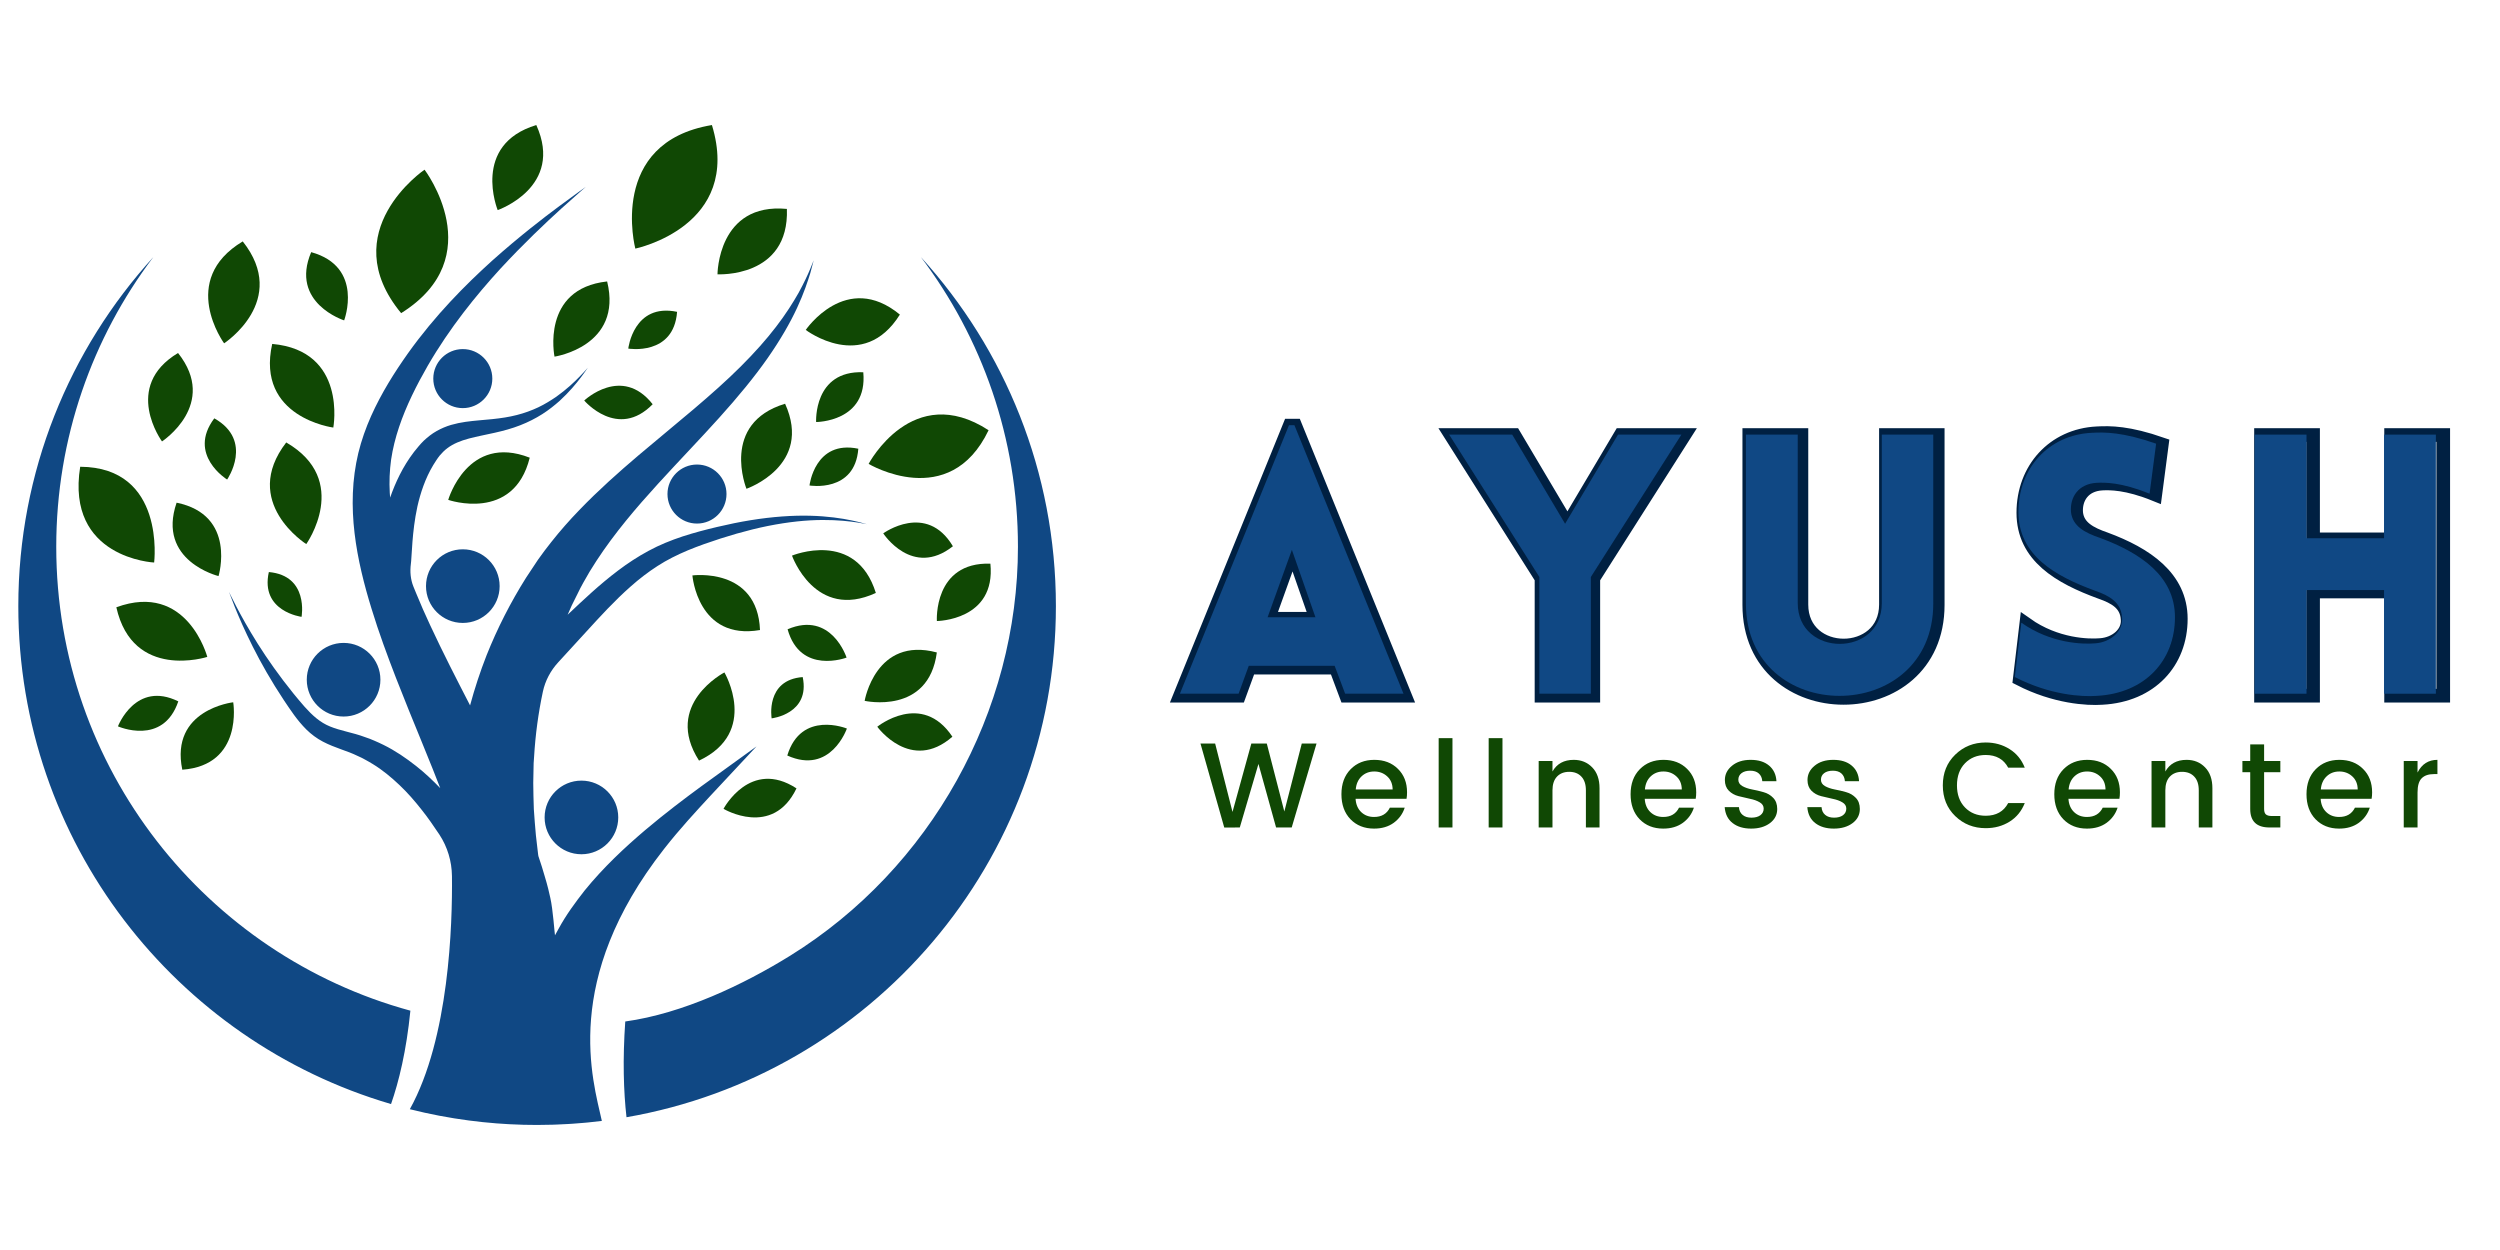
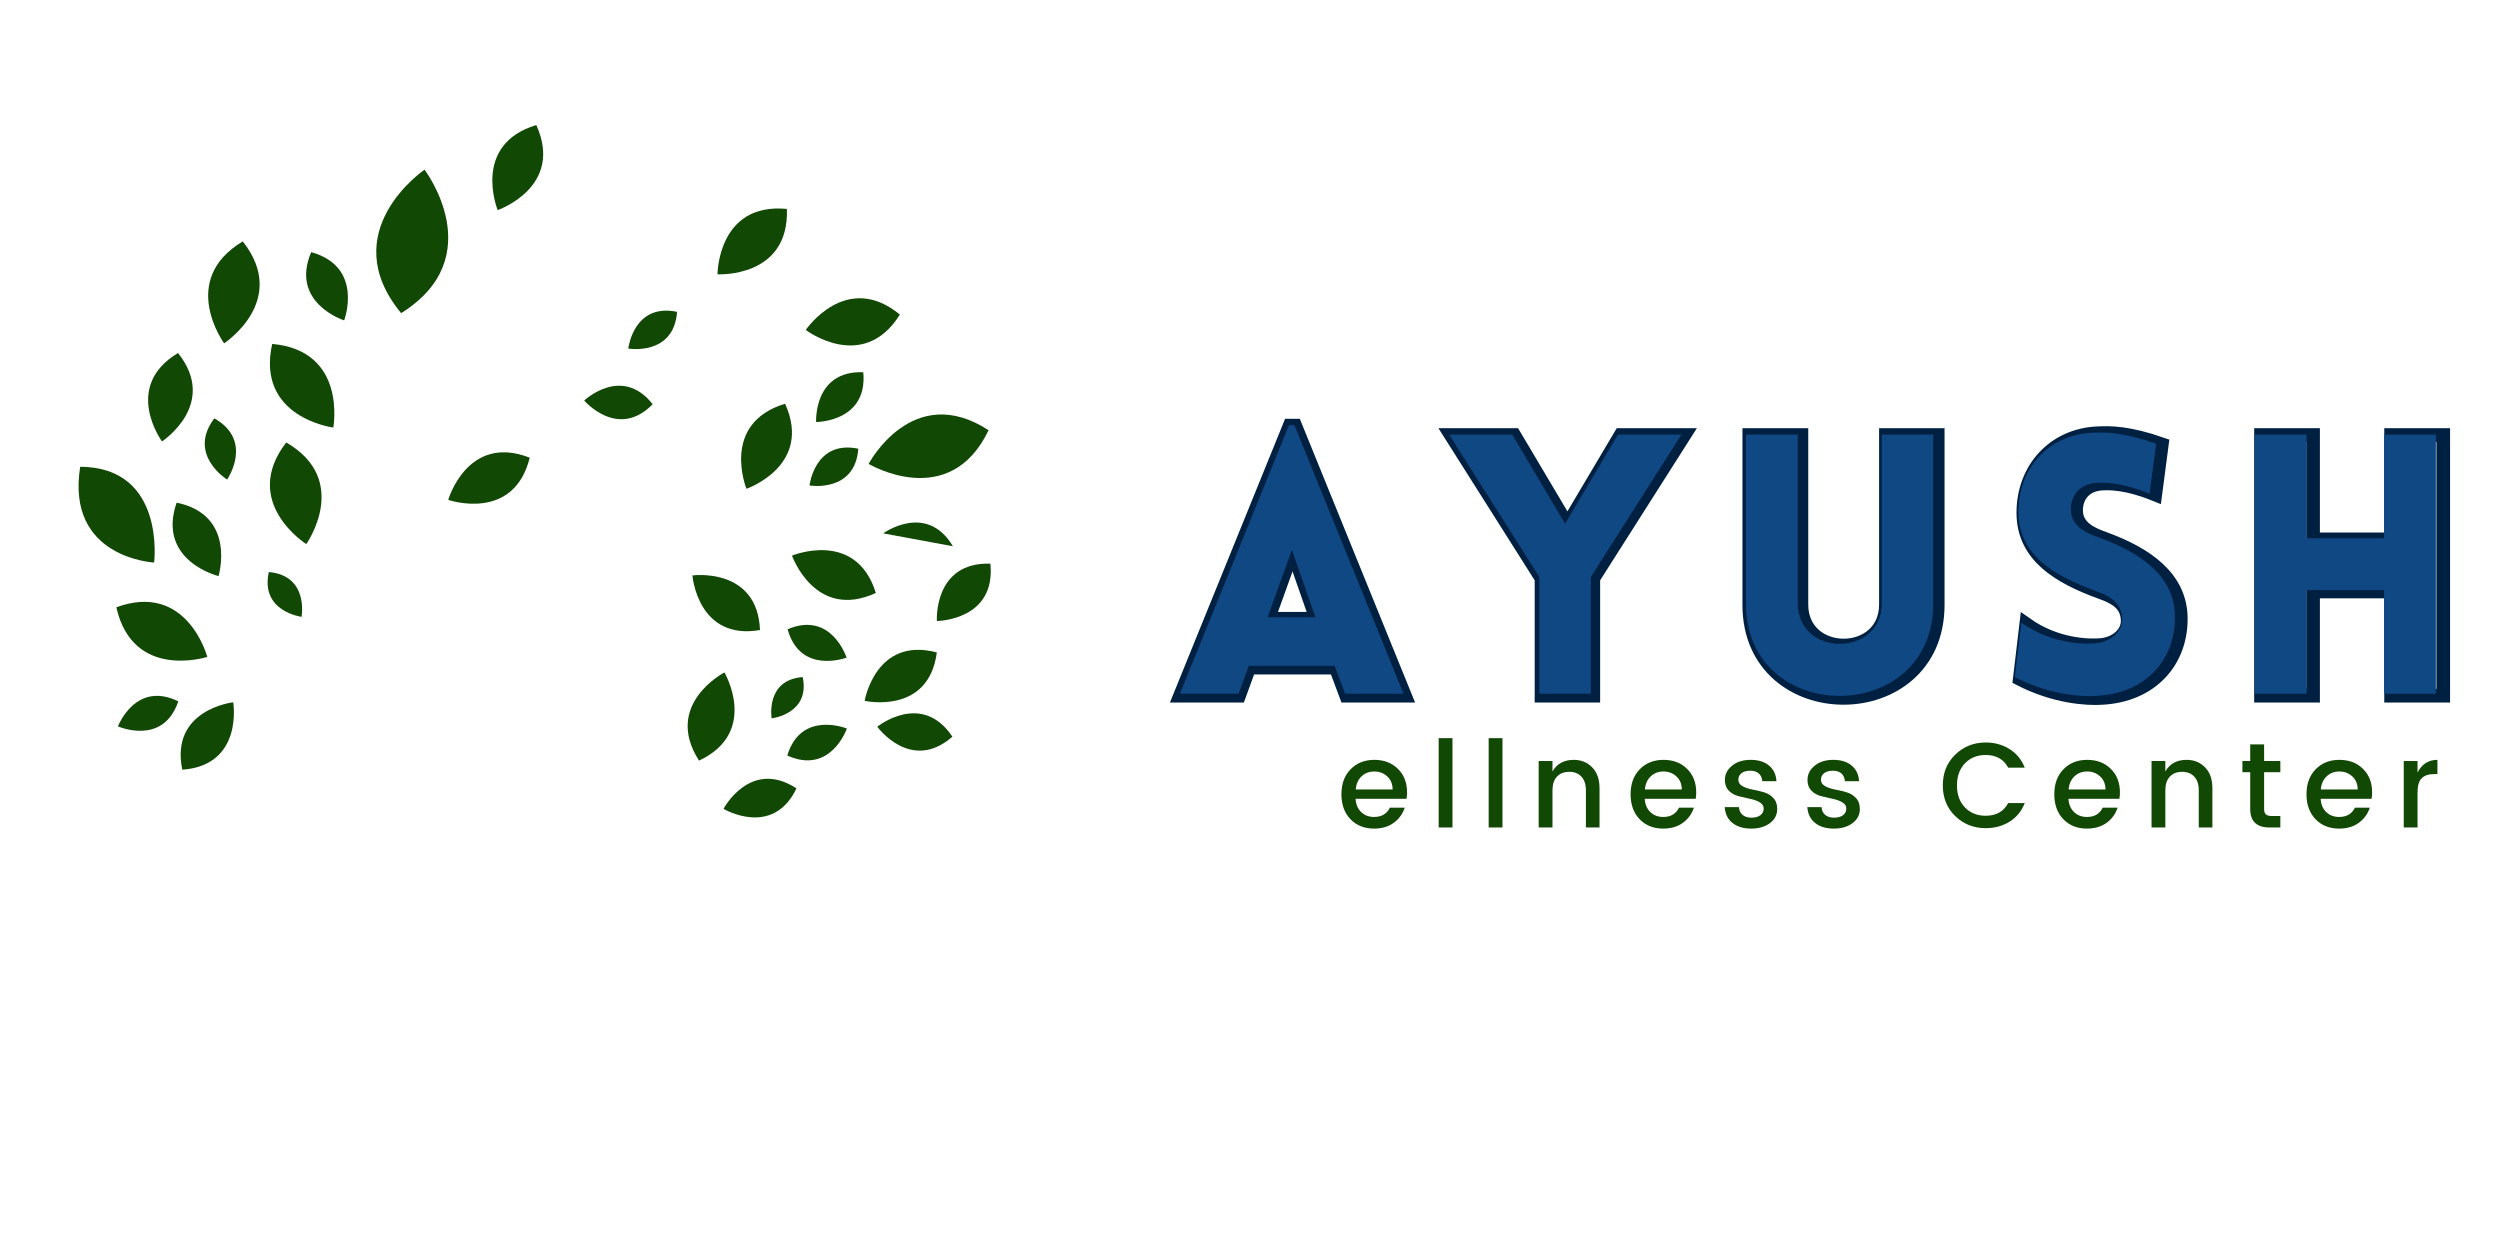
<svg xmlns="http://www.w3.org/2000/svg" width="600" zoomAndPan="magnify" viewBox="0 0 450 225" height="300" preserveAspectRatio="xMidYMid meet" version="1.0">
  <defs>
    <g />
    <clipPath id="65cc4eee36">
-       <path d="M 113 22.5 L 130 22.5 L 130 45 L 113 45 Z M 113 22.5 " clip-rule="nonzero" />
-     </clipPath>
+       </clipPath>
    <clipPath id="04270a3217">
      <path d="M 88 22.5 L 98 22.5 L 98 38 L 88 38 Z M 88 22.5 " clip-rule="nonzero" />
    </clipPath>
    <clipPath id="4e952e108b">
      <path d="M 3.285 33 L 190.035 33 L 190.035 202.5 L 3.285 202.5 Z M 3.285 33 " clip-rule="nonzero" />
    </clipPath>
  </defs>
  <path fill="#104804" d="M 125.824 136.91 C 136.719 131.785 130.395 121.039 130.395 121.039 C 130.395 121.039 119.32 126.773 125.824 136.91 " fill-opacity="1" fill-rule="nonzero" />
  <path fill="#104804" d="M 141.711 135.992 C 149.531 139.539 152.438 131.137 152.438 131.137 C 152.438 131.137 144.207 127.777 141.711 135.992 " fill-opacity="1" fill-rule="nonzero" />
  <path fill="#104804" d="M 141.766 113.27 C 144.078 121.539 152.383 118.367 152.383 118.367 C 152.383 118.367 149.66 109.898 141.766 113.27 " fill-opacity="1" fill-rule="nonzero" />
  <path fill="#104804" d="M 161.977 56.625 C 152.32 48.668 145.035 59.387 145.035 59.387 C 145.035 59.387 155.348 67.238 161.977 56.625 " fill-opacity="1" fill-rule="nonzero" />
  <path fill="#104804" d="M 141.641 37.605 C 129.184 36.414 129.148 49.375 129.148 49.375 C 129.148 49.375 142.086 50.109 141.641 37.605 " fill-opacity="1" fill-rule="nonzero" />
-   <path fill="#104804" d="M 99.812 64.195 C 99.812 64.195 112.148 62.359 109.285 50.66 C 97.312 51.973 99.812 64.195 99.812 64.195 " fill-opacity="1" fill-rule="nonzero" />
  <g clip-path="url(#65cc4eee36)">
    <path fill="#104804" d="M 128.145 22.508 C 109.324 25.645 114.359 44.75 114.359 44.75 C 114.359 44.75 133.707 40.754 128.145 22.508 " fill-opacity="1" fill-rule="nonzero" />
  </g>
  <path fill="#104804" d="M 136.801 113.406 C 136.34 102.012 124.633 103.578 124.633 103.578 C 124.633 103.578 125.566 115.348 136.801 113.406 " fill-opacity="1" fill-rule="nonzero" />
  <path fill="#104804" d="M 168.629 117.441 C 157.609 114.508 155.637 126.152 155.637 126.152 C 155.637 126.152 167.156 128.75 168.629 117.441 " fill-opacity="1" fill-rule="nonzero" />
  <path fill="#104804" d="M 142.559 100.012 C 142.559 100.012 146.711 111.773 157.652 106.73 C 154.078 95.227 142.559 100.012 142.559 100.012 " fill-opacity="1" fill-rule="nonzero" />
  <path fill="#104804" d="M 138.895 129.305 C 138.895 129.305 145.871 128.512 144.488 121.875 C 137.727 122.383 138.895 129.305 138.895 129.305 " fill-opacity="1" fill-rule="nonzero" />
  <path fill="#104804" d="M 146.902 75.965 C 146.902 75.965 156.219 75.965 155.391 67.004 C 146.398 66.66 146.902 75.965 146.902 75.965 " fill-opacity="1" fill-rule="nonzero" />
  <path fill="#104804" d="M 105.16 72.094 C 105.16 72.094 111.191 79.195 117.48 72.762 C 111.922 65.684 105.16 72.094 105.16 72.094 " fill-opacity="1" fill-rule="nonzero" />
  <path fill="#104804" d="M 20.941 109.309 C 23.918 122.574 37.312 118.242 37.312 118.242 C 37.312 118.242 33.707 104.633 20.941 109.309 " fill-opacity="1" fill-rule="nonzero" />
  <path fill="#104804" d="M 32.047 63.539 C 21.938 69.605 29.16 79.457 29.16 79.457 C 29.16 79.457 39.387 72.773 32.047 63.539 " fill-opacity="1" fill-rule="nonzero" />
  <path fill="#104804" d="M 177.945 77.441 C 164.242 68.52 156.352 83.5 156.352 83.5 C 156.352 83.5 170.887 92.191 177.945 77.441 " fill-opacity="1" fill-rule="nonzero" />
-   <path fill="#104804" d="M 171.523 98.328 C 166.77 90.336 158.984 96.004 158.984 96.004 C 158.984 96.004 164.223 104.082 171.523 98.328 " fill-opacity="1" fill-rule="nonzero" />
+   <path fill="#104804" d="M 171.523 98.328 C 166.77 90.336 158.984 96.004 158.984 96.004 " fill-opacity="1" fill-rule="nonzero" />
  <path fill="#104804" d="M 178.27 101.457 C 167.977 101.141 168.637 111.785 168.637 111.785 C 168.637 111.785 179.301 111.699 178.27 101.457 " fill-opacity="1" fill-rule="nonzero" />
  <path fill="#104804" d="M 130.234 145.59 C 130.234 145.59 139.074 150.875 143.367 141.906 C 135.035 136.48 130.234 145.59 130.234 145.59 " fill-opacity="1" fill-rule="nonzero" />
  <path fill="#104804" d="M 157.91 130.812 C 157.91 130.812 163.949 139.152 171.43 132.605 C 165.91 124.332 157.91 130.812 157.91 130.812 " fill-opacity="1" fill-rule="nonzero" />
  <path fill="#104804" d="M 61.945 57.668 C 61.945 57.668 65.594 48.039 56.012 45.387 C 52.133 54.543 61.945 57.668 61.945 57.668 " fill-opacity="1" fill-rule="nonzero" />
  <path fill="#104804" d="M 39.336 103.695 C 39.336 103.695 42.656 92.699 31.789 90.484 C 28.18 100.973 39.336 103.695 39.336 103.695 " fill-opacity="1" fill-rule="nonzero" />
  <path fill="#104804" d="M 41.98 126.41 C 41.98 126.41 30.566 127.688 32.812 138.547 C 43.871 137.738 41.98 126.41 41.98 126.41 " fill-opacity="1" fill-rule="nonzero" />
  <path fill="#104804" d="M 55.129 97.934 C 55.129 97.934 63.281 86.457 51.52 79.641 C 43.227 90.414 55.129 97.934 55.129 97.934 " fill-opacity="1" fill-rule="nonzero" />
  <path fill="#104804" d="M 32.094 126.246 C 24.406 122.453 21.23 130.742 21.23 130.742 C 21.23 130.742 29.336 134.359 32.094 126.246 " fill-opacity="1" fill-rule="nonzero" />
  <path fill="#104804" d="M 14.434 84.016 C 11.801 100.508 27.746 101.254 27.746 101.254 C 27.746 101.254 29.867 84.102 14.434 84.016 " fill-opacity="1" fill-rule="nonzero" />
  <path fill="#104804" d="M 72.203 56.367 C 88.387 46.262 76.418 30.543 76.418 30.543 C 76.418 30.543 60.078 41.641 72.203 56.367 " fill-opacity="1" fill-rule="nonzero" />
  <path fill="#104804" d="M 80.68 89.977 C 80.68 89.977 92.457 94.074 95.352 82.383 C 84.137 77.992 80.68 89.977 80.68 89.977 " fill-opacity="1" fill-rule="nonzero" />
  <path fill="#104804" d="M 134.363 87.98 C 134.363 87.98 146.363 83.84 141.316 72.672 C 129.582 76.219 134.363 87.98 134.363 87.98 " fill-opacity="1" fill-rule="nonzero" />
  <g clip-path="url(#04270a3217)">
    <path fill="#104804" d="M 89.582 37.816 C 89.582 37.816 101.582 33.68 96.535 22.508 C 84.801 26.055 89.582 37.816 89.582 37.816 " fill-opacity="1" fill-rule="nonzero" />
  </g>
  <path fill="#104804" d="M 145.711 87.387 C 145.711 87.387 153.898 88.766 154.496 80.77 C 146.648 79.137 145.711 87.387 145.711 87.387 " fill-opacity="1" fill-rule="nonzero" />
  <path fill="#104804" d="M 113.09 62.746 C 113.09 62.746 121.277 64.125 121.875 56.129 C 114.027 54.496 113.09 62.746 113.09 62.746 " fill-opacity="1" fill-rule="nonzero" />
  <path fill="#104804" d="M 59.996 76.961 C 59.996 76.961 62.539 63.113 48.996 61.906 C 46.031 75.172 59.996 76.961 59.996 76.961 " fill-opacity="1" fill-rule="nonzero" />
  <path fill="#104804" d="M 40.34 61.797 C 40.34 61.797 52.133 54.109 43.695 43.453 C 32.027 50.434 40.34 61.797 40.34 61.797 " fill-opacity="1" fill-rule="nonzero" />
  <path fill="#104804" d="M 54.281 111.031 C 54.281 111.031 55.645 103.617 48.391 102.969 C 46.805 110.074 54.281 111.031 54.281 111.031 " fill-opacity="1" fill-rule="nonzero" />
  <path fill="#104804" d="M 40.883 86.32 C 40.883 86.32 45.723 79.332 38.574 75.301 C 33.641 81.863 40.883 86.32 40.883 86.32 " fill-opacity="1" fill-rule="nonzero" />
  <g clip-path="url(#4e952e108b)">
-     <path fill="#104884" d="M 104.656 140.512 C 100.996 140.512 98.031 143.477 98.031 147.137 C 98.031 150.797 100.996 153.766 104.656 153.766 C 108.316 153.766 111.285 150.797 111.285 147.137 C 111.285 143.477 108.316 140.512 104.656 140.512 Z M 83.305 98.875 C 79.645 98.875 76.68 101.84 76.68 105.504 C 76.68 109.164 79.645 112.129 83.305 112.129 C 86.965 112.129 89.934 109.164 89.934 105.504 C 89.934 101.84 86.965 98.875 83.305 98.875 Z M 165.766 46.281 C 176.727 60.781 183.23 78.84 183.23 98.418 C 183.23 128.152 167.504 156.348 142.242 172.02 C 133.879 177.203 122.91 182.438 112.547 183.867 C 112.07 190.75 112.242 196.438 112.77 201.102 C 156.676 193.477 190.062 155.195 190.062 109.109 C 190.062 84.914 180.859 62.867 165.766 46.281 Z M 125.461 83.617 C 122.523 83.617 120.145 85.996 120.145 88.926 C 120.145 91.863 122.523 94.242 125.461 94.242 C 128.391 94.242 130.77 91.863 130.77 88.926 C 130.77 85.996 128.391 83.617 125.461 83.617 Z M 10.125 98.418 C 10.125 78.84 16.629 60.781 27.594 46.281 C 12.496 62.867 3.297 84.914 3.297 109.109 C 3.297 151.551 31.613 187.375 70.387 198.73 C 71.805 194.664 73.148 189.16 73.871 181.922 C 37.137 171.914 10.125 138.324 10.125 98.418 Z M 61.848 128.977 C 65.504 128.977 68.473 126.008 68.473 122.348 C 68.473 118.688 65.504 115.723 61.848 115.723 C 58.188 115.723 55.219 118.688 55.219 122.348 C 55.219 126.008 58.188 128.977 61.848 128.977 Z M 119.535 152.805 C 122.367 149.184 125.312 146.02 127.812 143.309 C 132.863 137.895 136.176 134.348 136.176 134.348 C 136.176 134.348 132.238 137.195 126.23 141.539 C 123.238 143.738 119.746 146.363 116.102 149.445 C 112.469 152.539 108.656 156.082 105.23 160.297 C 103.559 162.438 101.902 164.672 100.551 167.168 C 100.336 167.566 100.113 167.957 99.898 168.355 C 99.828 168.09 99.531 163.66 99.059 161.629 C 98.875 160.785 98.574 159.426 98.039 157.691 C 97.742 156.629 97.359 155.426 96.91 154.102 L 96.867 153.832 L 96.73 152.672 C 96.641 151.898 96.551 151.121 96.461 150.344 C 96.293 148.785 96.219 147.219 96.09 145.645 C 96.059 144.082 95.973 142.5 95.984 140.926 L 96.055 137.375 L 96.137 136.195 C 96.371 132.266 96.895 128.355 97.715 124.512 C 98.137 122.523 99.113 120.699 100.492 119.203 C 101.945 117.621 103.688 115.719 105.633 113.59 C 107.984 111.027 110.574 108.16 113.559 105.535 C 115.047 104.215 116.648 102.977 118.355 101.879 C 120.055 100.777 121.895 99.867 123.809 99.062 C 125.727 98.266 127.711 97.578 129.668 96.945 C 131.625 96.316 133.559 95.762 135.441 95.297 C 139.211 94.367 142.781 93.836 145.852 93.664 C 148.922 93.496 151.484 93.672 153.254 93.898 C 154.145 94 154.832 94.129 155.305 94.219 C 155.773 94.305 156.027 94.352 156.027 94.352 C 156.027 94.352 155.777 94.285 155.316 94.16 C 154.855 94.035 154.176 93.848 153.293 93.676 C 151.535 93.301 148.969 92.91 145.836 92.832 C 142.707 92.75 139.027 93 135.105 93.637 C 133.145 93.957 131.125 94.367 129.082 94.852 C 127.043 95.336 124.965 95.875 122.879 96.555 C 120.805 97.242 118.715 98.078 116.754 99.145 C 114.797 100.195 112.957 101.41 111.258 102.695 C 107.852 105.262 104.957 108.035 102.414 110.426 C 102.332 110.504 102.258 110.578 102.176 110.656 C 102.418 110.09 102.66 109.523 102.922 108.965 C 103.266 108.273 103.609 107.582 103.953 106.895 C 104.301 106.211 104.621 105.504 105.008 104.855 C 105.738 103.527 106.516 102.23 107.348 100.969 C 110.652 95.906 114.566 91.344 118.422 87.109 C 122.281 82.879 126.09 78.945 129.469 75.184 C 132.855 71.43 135.809 67.84 138.156 64.484 C 140.504 61.129 142.266 58.031 143.484 55.395 C 144.711 52.758 145.406 50.598 145.863 49.129 C 146.258 47.645 146.465 46.852 146.465 46.852 C 146.465 46.852 146.246 47.398 145.832 48.418 C 145.414 49.434 144.734 50.898 143.758 52.688 C 142.75 54.469 141.426 56.566 139.695 58.816 C 137.969 61.074 135.836 63.477 133.344 65.961 C 130.855 68.449 127.984 70.996 124.863 73.648 C 121.684 76.312 118.332 79.121 114.859 82.023 C 111.371 84.996 107.758 88.191 104.277 91.812 C 102.531 93.613 100.832 95.539 99.215 97.586 C 98.391 98.598 97.617 99.672 96.844 100.742 L 94.688 103.996 C 91.91 108.41 89.52 113.105 87.594 117.926 C 86.418 120.918 85.434 123.945 84.613 126.969 C 82.238 122.367 79.754 117.539 77.418 112.512 C 76.984 111.559 76.551 110.602 76.117 109.645 C 75.707 108.676 75.293 107.703 74.883 106.727 C 74.719 106.336 74.559 105.945 74.402 105.551 C 73.891 104.266 73.777 102.871 73.957 101.5 C 73.977 101.336 73.996 101.164 74.008 100.992 C 74.047 100.43 74.129 99.199 74.246 97.465 C 74.387 95.75 74.613 93.566 75.133 91.16 C 75.676 88.77 76.523 86.148 77.984 83.715 C 78.176 83.418 78.367 83.117 78.559 82.812 C 78.75 82.492 78.949 82.281 79.145 82 C 79.566 81.516 80.016 81.039 80.547 80.656 C 81.59 79.867 82.922 79.332 84.398 78.938 C 85.879 78.543 87.469 78.258 89.043 77.898 C 90.617 77.547 92.18 77.121 93.629 76.551 C 95.078 75.988 96.414 75.301 97.598 74.551 C 98.785 73.797 99.809 72.969 100.711 72.176 C 102.484 70.551 103.734 69.023 104.559 67.93 C 104.98 67.391 105.273 66.941 105.488 66.648 C 105.699 66.352 105.809 66.195 105.809 66.195 C 105.809 66.195 105.68 66.336 105.438 66.605 C 105.184 66.871 104.84 67.281 104.359 67.758 C 103.418 68.738 102 70.082 100.113 71.426 C 99.156 72.074 98.094 72.742 96.906 73.309 C 95.719 73.871 94.418 74.352 93.031 74.703 C 91.648 75.062 90.172 75.281 88.637 75.441 C 87.098 75.605 85.488 75.691 83.789 75.934 C 82.938 76.055 82.066 76.234 81.184 76.488 C 80.305 76.746 79.422 77.121 78.586 77.594 C 77.742 78.062 76.988 78.672 76.289 79.316 C 75.98 79.648 75.609 79.996 75.352 80.332 C 75.078 80.668 74.805 81 74.535 81.332 C 72.484 83.996 71.145 86.93 70.223 89.566 C 70.203 89.285 70.176 89.008 70.16 88.73 C 70.043 86.711 70.129 84.711 70.398 82.742 C 70.688 80.77 71.184 78.805 71.828 76.875 C 73.121 73.023 74.996 69.316 76.977 65.863 C 80.969 58.957 85.73 53.125 90.047 48.395 C 94.402 43.684 98.309 40.027 101.07 37.516 C 102.457 36.266 103.547 35.289 104.301 34.637 C 105.051 33.977 105.449 33.629 105.449 33.629 C 105.449 33.629 105.016 33.938 104.207 34.52 C 103.391 35.098 102.211 35.965 100.707 37.078 C 97.707 39.309 93.449 42.582 88.59 46.918 C 83.766 51.281 78.32 56.75 73.441 63.586 C 71.02 67.008 68.676 70.699 66.793 74.902 C 65.863 77 65.062 79.227 64.492 81.57 C 63.934 83.918 63.605 86.34 63.516 88.758 C 63.32 93.605 64.008 98.395 65.062 102.934 C 65.594 105.207 66.211 107.43 66.883 109.586 C 67.227 110.66 67.57 111.73 67.91 112.797 C 68.277 113.848 68.641 114.895 69 115.938 C 71.973 124.219 75.246 131.773 77.895 138.43 C 78.363 139.605 78.812 140.75 79.242 141.863 C 77.918 140.492 76.488 139.125 74.883 137.867 C 73.09 136.457 71.145 135.117 69.008 134.07 C 68.484 133.789 67.922 133.574 67.383 133.324 C 66.844 133.074 66.277 132.875 65.711 132.684 C 64.59 132.262 63.434 131.961 62.375 131.691 C 61.312 131.414 60.316 131.141 59.418 130.77 C 58.52 130.406 57.734 129.922 56.965 129.301 C 55.445 128.07 54.125 126.41 52.832 124.848 C 50.281 121.699 48.117 118.609 46.402 115.887 C 44.688 113.164 43.398 110.816 42.531 109.16 C 42.105 108.328 41.77 107.676 41.555 107.227 C 41.336 106.777 41.215 106.539 41.215 106.539 C 41.215 106.539 41.312 106.789 41.488 107.254 C 41.656 107.727 41.93 108.41 42.273 109.277 C 42.973 111.02 44.035 113.488 45.5 116.398 C 46.961 119.309 48.844 122.641 51.137 126.094 C 52.297 127.797 53.453 129.629 55.152 131.316 C 55.992 132.145 57.02 132.922 58.117 133.492 C 59.211 134.07 60.328 134.484 61.387 134.871 C 62.453 135.25 63.43 135.605 64.359 136.062 C 64.832 136.273 65.301 136.484 65.75 136.75 C 66.195 137.016 66.66 137.234 67.09 137.523 C 68.852 138.594 70.434 139.918 71.895 141.301 C 73.363 142.684 74.664 144.195 75.852 145.703 C 77.051 147.199 78.098 148.742 79.074 150.199 L 79.105 150.246 C 80.555 152.461 81.32 155.043 81.352 157.688 C 81.449 166.344 80.863 186.879 73.77 199.656 C 77.266 200.539 80.836 201.223 84.477 201.699 L 84.5 201.699 C 85.258 201.801 86.012 201.891 86.773 201.969 C 86.82 201.977 86.867 201.98 86.914 201.984 C 87.629 202.059 88.348 202.125 89.062 202.18 C 89.156 202.188 89.25 202.199 89.344 202.207 C 90.02 202.258 90.695 202.301 91.375 202.34 C 91.512 202.348 91.648 202.355 91.785 202.363 C 92.438 202.398 93.09 202.422 93.746 202.441 C 93.906 202.445 94.07 202.453 94.23 202.461 C 95.043 202.48 95.859 202.492 96.68 202.492 C 97.598 202.492 98.512 202.477 99.426 202.449 C 99.699 202.441 99.973 202.43 100.242 202.418 C 100.898 202.395 101.551 202.363 102.199 202.324 C 102.492 202.309 102.789 202.289 103.082 202.27 C 103.742 202.223 104.402 202.172 105.062 202.113 C 105.309 202.09 105.559 202.07 105.805 202.047 C 106.648 201.965 107.492 201.867 108.332 201.766 C 106.715 194.418 101.039 176.418 119.535 152.805 Z M 77.992 68.148 C 77.992 71.082 80.371 73.461 83.305 73.461 C 86.238 73.461 88.617 71.082 88.617 68.148 C 88.617 65.215 86.238 62.836 83.305 62.836 C 80.371 62.836 77.992 65.215 77.992 68.148 " fill-opacity="1" fill-rule="nonzero" />
-   </g>
+     </g>
  <path stroke-linecap="butt" transform="matrix(0.082, 0, 0, 0.082, 208.34, 62.902)" fill="none" stroke-linejoin="miter" d="M 49.683 760.019 L 179.186 760.019 L 201.656 698.454 L 391.287 698.454 L 414.332 760.019 L 543.26 760.019 L 302.413 167.219 L 290.291 167.219 Z M 243.243 591.229 L 296.759 442.418 L 348.694 591.229 Z M 843.086 760.019 L 956.778 760.019 L 956.778 502.403 L 1156.758 187.916 L 1016.714 187.916 L 899.956 384.782 L 783.149 187.916 L 644.064 187.916 L 843.086 502.403 Z M 1712.81 560.758 L 1712.81 187.916 L 1599.118 187.916 L 1599.118 559.991 C 1599.118 679.912 1413.607 679.912 1413.607 559.991 L 1413.607 187.916 L 1299.149 187.916 L 1299.149 560.758 C 1299.149 832.843 1712.81 832.843 1712.81 560.758 Z M 1892.907 723.271 C 1970.427 763.133 2041.526 767.206 2073.531 764.906 C 2180.803 759.204 2246.393 686.38 2246.393 591.229 C 2246.393 500.055 2169.64 448.886 2080.765 416.067 C 2047.946 404.713 2020.014 390.483 2016.708 358.431 C 2014.361 326.426 2032.711 296.722 2073.531 294.374 C 2091.114 293.607 2127.286 292.793 2190.337 318.377 L 2204.806 208.039 C 2131.167 182.454 2091.928 182.454 2062.415 184.035 C 1967.121 188.731 1900.716 262.322 1900.716 358.431 C 1900.716 454.348 1980.775 500.055 2070.416 532.874 C 2102.469 543.989 2127.286 558.458 2129.586 591.229 C 2132.748 622.323 2104.002 646.327 2070.416 648.866 C 2044.065 651.214 1972.774 649.632 1907.136 603.159 Z M 2822.472 760.019 L 2822.472 187.916 L 2708.013 187.916 L 2708.013 416.834 L 2536.732 416.834 L 2536.732 187.916 L 2422.465 187.916 L 2422.465 760.019 L 2536.732 760.019 L 2536.732 531.293 L 2708.013 531.293 L 2708.013 760.019 Z M 2822.472 760.019 " stroke="#002042" stroke-width="30" stroke-opacity="1" stroke-miterlimit="4" />
  <g fill="#104884" fill-opacity="1">
    <g transform="translate(211.34, 124.866)">
      <g>
        <path d="M 1.043 0 L 11.609 0 L 13.438 -5.023 L 28.895 -5.023 L 30.785 0 L 41.289 0 L 21.656 -48.332 L 20.676 -48.332 Z M 16.828 -13.762 L 21.199 -25.895 L 25.438 -13.762 Z M 16.828 -13.762 " />
      </g>
    </g>
  </g>
  <g fill="#104884" fill-opacity="1">
    <g transform="translate(260.455, 124.866)">
      <g>
        <path d="M 16.633 0 L 25.895 0 L 25.895 -21.004 L 42.199 -46.637 L 30.785 -46.637 L 21.262 -30.59 L 11.742 -46.637 L 0.391 -46.637 L 16.633 -21.004 Z M 16.633 0 " />
      </g>
    </g>
  </g>
  <g fill="#104884" fill-opacity="1">
    <g transform="translate(309.308, 124.866)">
      <g>
        <path d="M 38.68 -16.242 L 38.68 -46.637 L 29.418 -46.637 L 29.418 -16.305 C 29.418 -6.523 14.285 -6.523 14.285 -16.305 L 14.285 -46.637 L 4.957 -46.637 L 4.957 -16.242 C 4.957 5.934 38.68 5.934 38.68 -16.242 Z M 38.68 -16.242 " />
      </g>
    </g>
  </g>
  <g fill="#104884" fill-opacity="1">
    <g transform="translate(359.597, 124.866)">
      <g>
        <path d="M 3.066 -3 C 9.391 0.262 15.199 0.586 17.805 0.391 C 26.547 -0.066 31.895 -6 31.895 -13.762 C 31.895 -21.199 25.633 -25.371 18.395 -28.047 C 15.719 -28.961 13.438 -30.133 13.176 -32.742 C 12.98 -35.352 14.48 -37.766 17.805 -37.961 C 19.242 -38.027 22.176 -38.09 27.328 -36.004 L 28.504 -45.004 C 22.504 -47.094 19.309 -47.094 16.895 -46.961 C 9.133 -46.57 3.719 -40.57 3.719 -32.742 C 3.719 -24.918 10.242 -21.199 17.547 -18.523 C 20.156 -17.609 22.176 -16.438 22.371 -13.762 C 22.633 -11.219 20.285 -9.262 17.547 -9.066 C 15.395 -8.871 9.59 -9 4.238 -12.785 Z M 3.066 -3 " />
      </g>
    </g>
  </g>
  <g fill="#104884" fill-opacity="1">
    <g transform="translate(400.624, 124.866)">
      <g>
        <path d="M 37.832 0 L 37.832 -46.637 L 28.504 -46.637 L 28.504 -27.98 L 14.547 -27.98 L 14.547 -46.637 L 5.219 -46.637 L 5.219 0 L 14.547 0 L 14.547 -18.656 L 28.504 -18.656 L 28.504 0 Z M 37.832 0 " />
      </g>
    </g>
  </g>
  <g fill="#104804" fill-opacity="1">
    <g transform="translate(215.679, 148.945)">
      <g>
-         <path d="M 18.641 -15.109 L 21.297 -15.109 L 16.828 0 L 14.016 0 L 10.844 -11.438 L 7.484 0 L 4.688 0.016 L 0.406 -15.109 L 3.047 -15.109 L 6.172 -2.797 L 9.562 -15.109 L 12.344 -15.109 L 15.5 -2.875 Z M 18.641 -15.109 " />
-       </g>
+         </g>
    </g>
  </g>
  <g fill="#104804" fill-opacity="1">
    <g transform="translate(240.66, 148.945)">
      <g>
        <path d="M 6.672 0.203 C 4.93 0.203 3.516 -0.359 2.422 -1.484 C 1.336 -2.617 0.797 -4.117 0.797 -5.984 C 0.797 -7.859 1.348 -9.359 2.453 -10.484 C 3.555 -11.609 4.977 -12.172 6.719 -12.172 C 8.469 -12.172 9.883 -11.629 10.969 -10.547 C 12.062 -9.473 12.609 -8.066 12.609 -6.328 C 12.609 -5.898 12.578 -5.508 12.516 -5.156 L 3.344 -5.156 C 3.406 -4.156 3.742 -3.359 4.359 -2.766 C 4.973 -2.18 5.742 -1.891 6.672 -1.891 C 8.016 -1.891 8.961 -2.445 9.516 -3.562 L 12.188 -3.562 C 11.832 -2.457 11.176 -1.551 10.219 -0.844 C 9.258 -0.145 8.078 0.203 6.672 0.203 Z M 10.016 -6.844 C 10.004 -7.832 9.676 -8.617 9.031 -9.203 C 8.395 -9.785 7.617 -10.078 6.703 -10.078 C 5.797 -10.078 5.035 -9.785 4.422 -9.203 C 3.805 -8.617 3.457 -7.832 3.375 -6.844 Z M 10.016 -6.844 " />
      </g>
    </g>
  </g>
  <g fill="#104804" fill-opacity="1">
    <g transform="translate(257.335, 148.945)">
      <g>
        <path d="M 1.625 0 L 1.625 -16.078 L 4.109 -16.078 L 4.109 0 Z M 1.625 0 " />
      </g>
    </g>
  </g>
  <g fill="#104804" fill-opacity="1">
    <g transform="translate(266.336, 148.945)">
      <g>
        <path d="M 1.625 0 L 1.625 -16.078 L 4.109 -16.078 L 4.109 0 Z M 1.625 0 " />
      </g>
    </g>
  </g>
  <g fill="#104804" fill-opacity="1">
    <g transform="translate(275.337, 148.945)">
      <g>
        <path d="M 4.109 -11.969 L 4.109 -10.078 C 4.898 -11.473 6.176 -12.172 7.938 -12.172 C 9.281 -12.172 10.391 -11.719 11.266 -10.812 C 12.141 -9.914 12.578 -8.664 12.578 -7.062 L 12.578 0 L 10.125 0 L 10.125 -6.688 C 10.125 -7.758 9.852 -8.582 9.312 -9.156 C 8.781 -9.727 8.051 -10.016 7.125 -10.016 C 6.195 -10.016 5.461 -9.727 4.922 -9.156 C 4.379 -8.582 4.109 -7.758 4.109 -6.688 L 4.109 0 L 1.625 0 L 1.625 -11.969 Z M 4.109 -11.969 " />
      </g>
    </g>
  </g>
  <g fill="#104804" fill-opacity="1">
    <g transform="translate(292.709, 148.945)">
      <g>
        <path d="M 6.672 0.203 C 4.93 0.203 3.516 -0.359 2.422 -1.484 C 1.336 -2.617 0.797 -4.117 0.797 -5.984 C 0.797 -7.859 1.348 -9.359 2.453 -10.484 C 3.555 -11.609 4.977 -12.172 6.719 -12.172 C 8.469 -12.172 9.883 -11.629 10.969 -10.547 C 12.062 -9.473 12.609 -8.066 12.609 -6.328 C 12.609 -5.898 12.578 -5.508 12.516 -5.156 L 3.344 -5.156 C 3.406 -4.156 3.742 -3.359 4.359 -2.766 C 4.973 -2.18 5.742 -1.891 6.672 -1.891 C 8.016 -1.891 8.961 -2.445 9.516 -3.562 L 12.188 -3.562 C 11.832 -2.457 11.176 -1.551 10.219 -0.844 C 9.258 -0.145 8.078 0.203 6.672 0.203 Z M 10.016 -6.844 C 10.004 -7.832 9.676 -8.617 9.031 -9.203 C 8.395 -9.785 7.617 -10.078 6.703 -10.078 C 5.797 -10.078 5.035 -9.785 4.422 -9.203 C 3.805 -8.617 3.457 -7.832 3.375 -6.844 Z M 10.016 -6.844 " />
      </g>
    </g>
  </g>
  <g fill="#104804" fill-opacity="1">
    <g transform="translate(309.384, 148.945)">
      <g>
        <path d="M 1.094 -8.547 C 1.094 -9.555 1.52 -10.41 2.375 -11.109 C 3.227 -11.816 4.348 -12.172 5.734 -12.172 C 7.129 -12.172 8.234 -11.828 9.047 -11.141 C 9.867 -10.453 10.312 -9.516 10.375 -8.328 L 7.828 -8.328 C 7.785 -8.922 7.578 -9.383 7.203 -9.719 C 6.836 -10.051 6.32 -10.219 5.656 -10.219 C 4.988 -10.219 4.461 -10.066 4.078 -9.766 C 3.703 -9.473 3.516 -9.082 3.516 -8.594 C 3.516 -8.113 3.754 -7.734 4.234 -7.453 C 4.711 -7.18 5.297 -6.977 5.984 -6.844 C 6.672 -6.719 7.359 -6.555 8.047 -6.359 C 8.734 -6.172 9.316 -5.828 9.797 -5.328 C 10.273 -4.836 10.516 -4.172 10.516 -3.328 C 10.516 -2.285 10.078 -1.438 9.203 -0.781 C 8.328 -0.125 7.203 0.203 5.828 0.203 C 4.453 0.203 3.336 -0.129 2.484 -0.797 C 1.629 -1.461 1.156 -2.414 1.062 -3.656 L 3.625 -3.656 C 3.664 -3.062 3.883 -2.598 4.281 -2.266 C 4.676 -1.93 5.207 -1.766 5.875 -1.766 C 6.551 -1.766 7.086 -1.91 7.484 -2.203 C 7.879 -2.504 8.078 -2.898 8.078 -3.391 C 8.078 -3.879 7.836 -4.258 7.359 -4.531 C 6.891 -4.812 6.312 -5.02 5.625 -5.156 C 4.938 -5.301 4.242 -5.461 3.547 -5.641 C 2.859 -5.816 2.273 -6.145 1.797 -6.625 C 1.328 -7.102 1.094 -7.742 1.094 -8.547 Z M 1.094 -8.547 " />
      </g>
    </g>
  </g>
  <g fill="#104804" fill-opacity="1">
    <g transform="translate(324.255, 148.945)">
      <g>
        <path d="M 1.094 -8.547 C 1.094 -9.555 1.52 -10.41 2.375 -11.109 C 3.227 -11.816 4.348 -12.172 5.734 -12.172 C 7.129 -12.172 8.234 -11.828 9.047 -11.141 C 9.867 -10.453 10.312 -9.516 10.375 -8.328 L 7.828 -8.328 C 7.785 -8.922 7.578 -9.383 7.203 -9.719 C 6.836 -10.051 6.32 -10.219 5.656 -10.219 C 4.988 -10.219 4.461 -10.066 4.078 -9.766 C 3.703 -9.473 3.516 -9.082 3.516 -8.594 C 3.516 -8.113 3.754 -7.734 4.234 -7.453 C 4.711 -7.18 5.297 -6.977 5.984 -6.844 C 6.672 -6.719 7.359 -6.555 8.047 -6.359 C 8.734 -6.172 9.316 -5.828 9.797 -5.328 C 10.273 -4.836 10.516 -4.172 10.516 -3.328 C 10.516 -2.285 10.078 -1.438 9.203 -0.781 C 8.328 -0.125 7.203 0.203 5.828 0.203 C 4.453 0.203 3.336 -0.129 2.484 -0.797 C 1.629 -1.461 1.156 -2.414 1.062 -3.656 L 3.625 -3.656 C 3.664 -3.062 3.883 -2.598 4.281 -2.266 C 4.676 -1.93 5.207 -1.766 5.875 -1.766 C 6.551 -1.766 7.086 -1.91 7.484 -2.203 C 7.879 -2.504 8.078 -2.898 8.078 -3.391 C 8.078 -3.879 7.836 -4.258 7.359 -4.531 C 6.891 -4.812 6.312 -5.02 5.625 -5.156 C 4.938 -5.301 4.242 -5.461 3.547 -5.641 C 2.859 -5.816 2.273 -6.145 1.797 -6.625 C 1.328 -7.102 1.094 -7.742 1.094 -8.547 Z M 1.094 -8.547 " />
      </g>
    </g>
  </g>
  <g fill="#104804" fill-opacity="1">
    <g transform="translate(339.126, 148.945)">
      <g />
    </g>
  </g>
  <g fill="#104804" fill-opacity="1">
    <g transform="translate(348.91, 148.945)">
      <g>
        <path d="M 8.516 0.125 C 6.359 0.125 4.531 -0.598 3.031 -2.047 C 1.539 -3.492 0.797 -5.336 0.797 -7.578 C 0.797 -9.816 1.539 -11.66 3.031 -13.109 C 4.531 -14.566 6.359 -15.297 8.516 -15.297 C 10.129 -15.297 11.562 -14.898 12.812 -14.109 C 14.062 -13.328 14.973 -12.211 15.547 -10.766 L 12.562 -10.766 C 11.75 -12.285 10.398 -13.047 8.516 -13.047 C 6.992 -13.047 5.75 -12.547 4.781 -11.547 C 3.82 -10.547 3.344 -9.223 3.344 -7.578 C 3.344 -5.93 3.82 -4.609 4.781 -3.609 C 5.75 -2.609 6.992 -2.109 8.516 -2.109 C 10.398 -2.109 11.75 -2.867 12.562 -4.391 L 15.547 -4.391 C 14.973 -2.941 14.062 -1.828 12.812 -1.047 C 11.562 -0.266 10.129 0.125 8.516 0.125 Z M 8.516 0.125 " />
      </g>
    </g>
  </g>
  <g fill="#104804" fill-opacity="1">
    <g transform="translate(368.977, 148.945)">
      <g>
        <path d="M 6.672 0.203 C 4.93 0.203 3.516 -0.359 2.422 -1.484 C 1.336 -2.617 0.797 -4.117 0.797 -5.984 C 0.797 -7.859 1.348 -9.359 2.453 -10.484 C 3.555 -11.609 4.977 -12.172 6.719 -12.172 C 8.469 -12.172 9.883 -11.629 10.969 -10.547 C 12.062 -9.473 12.609 -8.066 12.609 -6.328 C 12.609 -5.898 12.578 -5.508 12.516 -5.156 L 3.344 -5.156 C 3.406 -4.156 3.742 -3.359 4.359 -2.766 C 4.973 -2.18 5.742 -1.891 6.672 -1.891 C 8.016 -1.891 8.961 -2.445 9.516 -3.562 L 12.188 -3.562 C 11.832 -2.457 11.176 -1.551 10.219 -0.844 C 9.258 -0.145 8.078 0.203 6.672 0.203 Z M 10.016 -6.844 C 10.004 -7.832 9.676 -8.617 9.031 -9.203 C 8.395 -9.785 7.617 -10.078 6.703 -10.078 C 5.797 -10.078 5.035 -9.785 4.422 -9.203 C 3.805 -8.617 3.457 -7.832 3.375 -6.844 Z M 10.016 -6.844 " />
      </g>
    </g>
  </g>
  <g fill="#104804" fill-opacity="1">
    <g transform="translate(385.653, 148.945)">
      <g>
        <path d="M 4.109 -11.969 L 4.109 -10.078 C 4.898 -11.473 6.176 -12.172 7.938 -12.172 C 9.281 -12.172 10.391 -11.719 11.266 -10.812 C 12.141 -9.914 12.578 -8.664 12.578 -7.062 L 12.578 0 L 10.125 0 L 10.125 -6.688 C 10.125 -7.758 9.852 -8.582 9.312 -9.156 C 8.781 -9.727 8.051 -10.016 7.125 -10.016 C 6.195 -10.016 5.461 -9.727 4.922 -9.156 C 4.379 -8.582 4.109 -7.758 4.109 -6.688 L 4.109 0 L 1.625 0 L 1.625 -11.969 Z M 4.109 -11.969 " />
      </g>
    </g>
  </g>
  <g fill="#104804" fill-opacity="1">
    <g transform="translate(403.024, 148.945)">
      <g>
        <path d="M 7.438 -9.953 L 4.516 -9.953 L 4.516 -3.328 C 4.516 -2.879 4.617 -2.555 4.828 -2.359 C 5.047 -2.16 5.406 -2.062 5.906 -2.062 L 7.438 -2.062 L 7.438 0 L 5.484 0 C 3.172 0 2.016 -1.109 2.016 -3.328 L 2.016 -9.953 L 0.609 -9.953 L 0.609 -11.969 L 2.016 -11.969 L 2.016 -14.953 L 4.516 -14.953 L 4.516 -11.969 L 7.438 -11.969 Z M 7.438 -9.953 " />
      </g>
    </g>
  </g>
  <g fill="#104804" fill-opacity="1">
    <g transform="translate(414.373, 148.945)">
      <g>
        <path d="M 6.672 0.203 C 4.93 0.203 3.516 -0.359 2.422 -1.484 C 1.336 -2.617 0.797 -4.117 0.797 -5.984 C 0.797 -7.859 1.348 -9.359 2.453 -10.484 C 3.555 -11.609 4.977 -12.172 6.719 -12.172 C 8.469 -12.172 9.883 -11.629 10.969 -10.547 C 12.062 -9.473 12.609 -8.066 12.609 -6.328 C 12.609 -5.898 12.578 -5.508 12.516 -5.156 L 3.344 -5.156 C 3.406 -4.156 3.742 -3.359 4.359 -2.766 C 4.973 -2.18 5.742 -1.891 6.672 -1.891 C 8.016 -1.891 8.961 -2.445 9.516 -3.562 L 12.188 -3.562 C 11.832 -2.457 11.176 -1.551 10.219 -0.844 C 9.258 -0.145 8.078 0.203 6.672 0.203 Z M 10.016 -6.844 C 10.004 -7.832 9.676 -8.617 9.031 -9.203 C 8.395 -9.785 7.617 -10.078 6.703 -10.078 C 5.797 -10.078 5.035 -9.785 4.422 -9.203 C 3.805 -8.617 3.457 -7.832 3.375 -6.844 Z M 10.016 -6.844 " />
      </g>
    </g>
  </g>
  <g fill="#104804" fill-opacity="1">
    <g transform="translate(431.049, 148.945)">
      <g>
        <path d="M 4.109 -11.969 L 4.109 -9.891 C 4.879 -11.41 6.07 -12.172 7.688 -12.172 L 7.688 -9.609 L 7.062 -9.609 C 6.094 -9.609 5.359 -9.359 4.859 -8.859 C 4.359 -8.367 4.109 -7.516 4.109 -6.297 L 4.109 0 L 1.625 0 L 1.625 -11.969 Z M 4.109 -11.969 " />
      </g>
    </g>
  </g>
</svg>